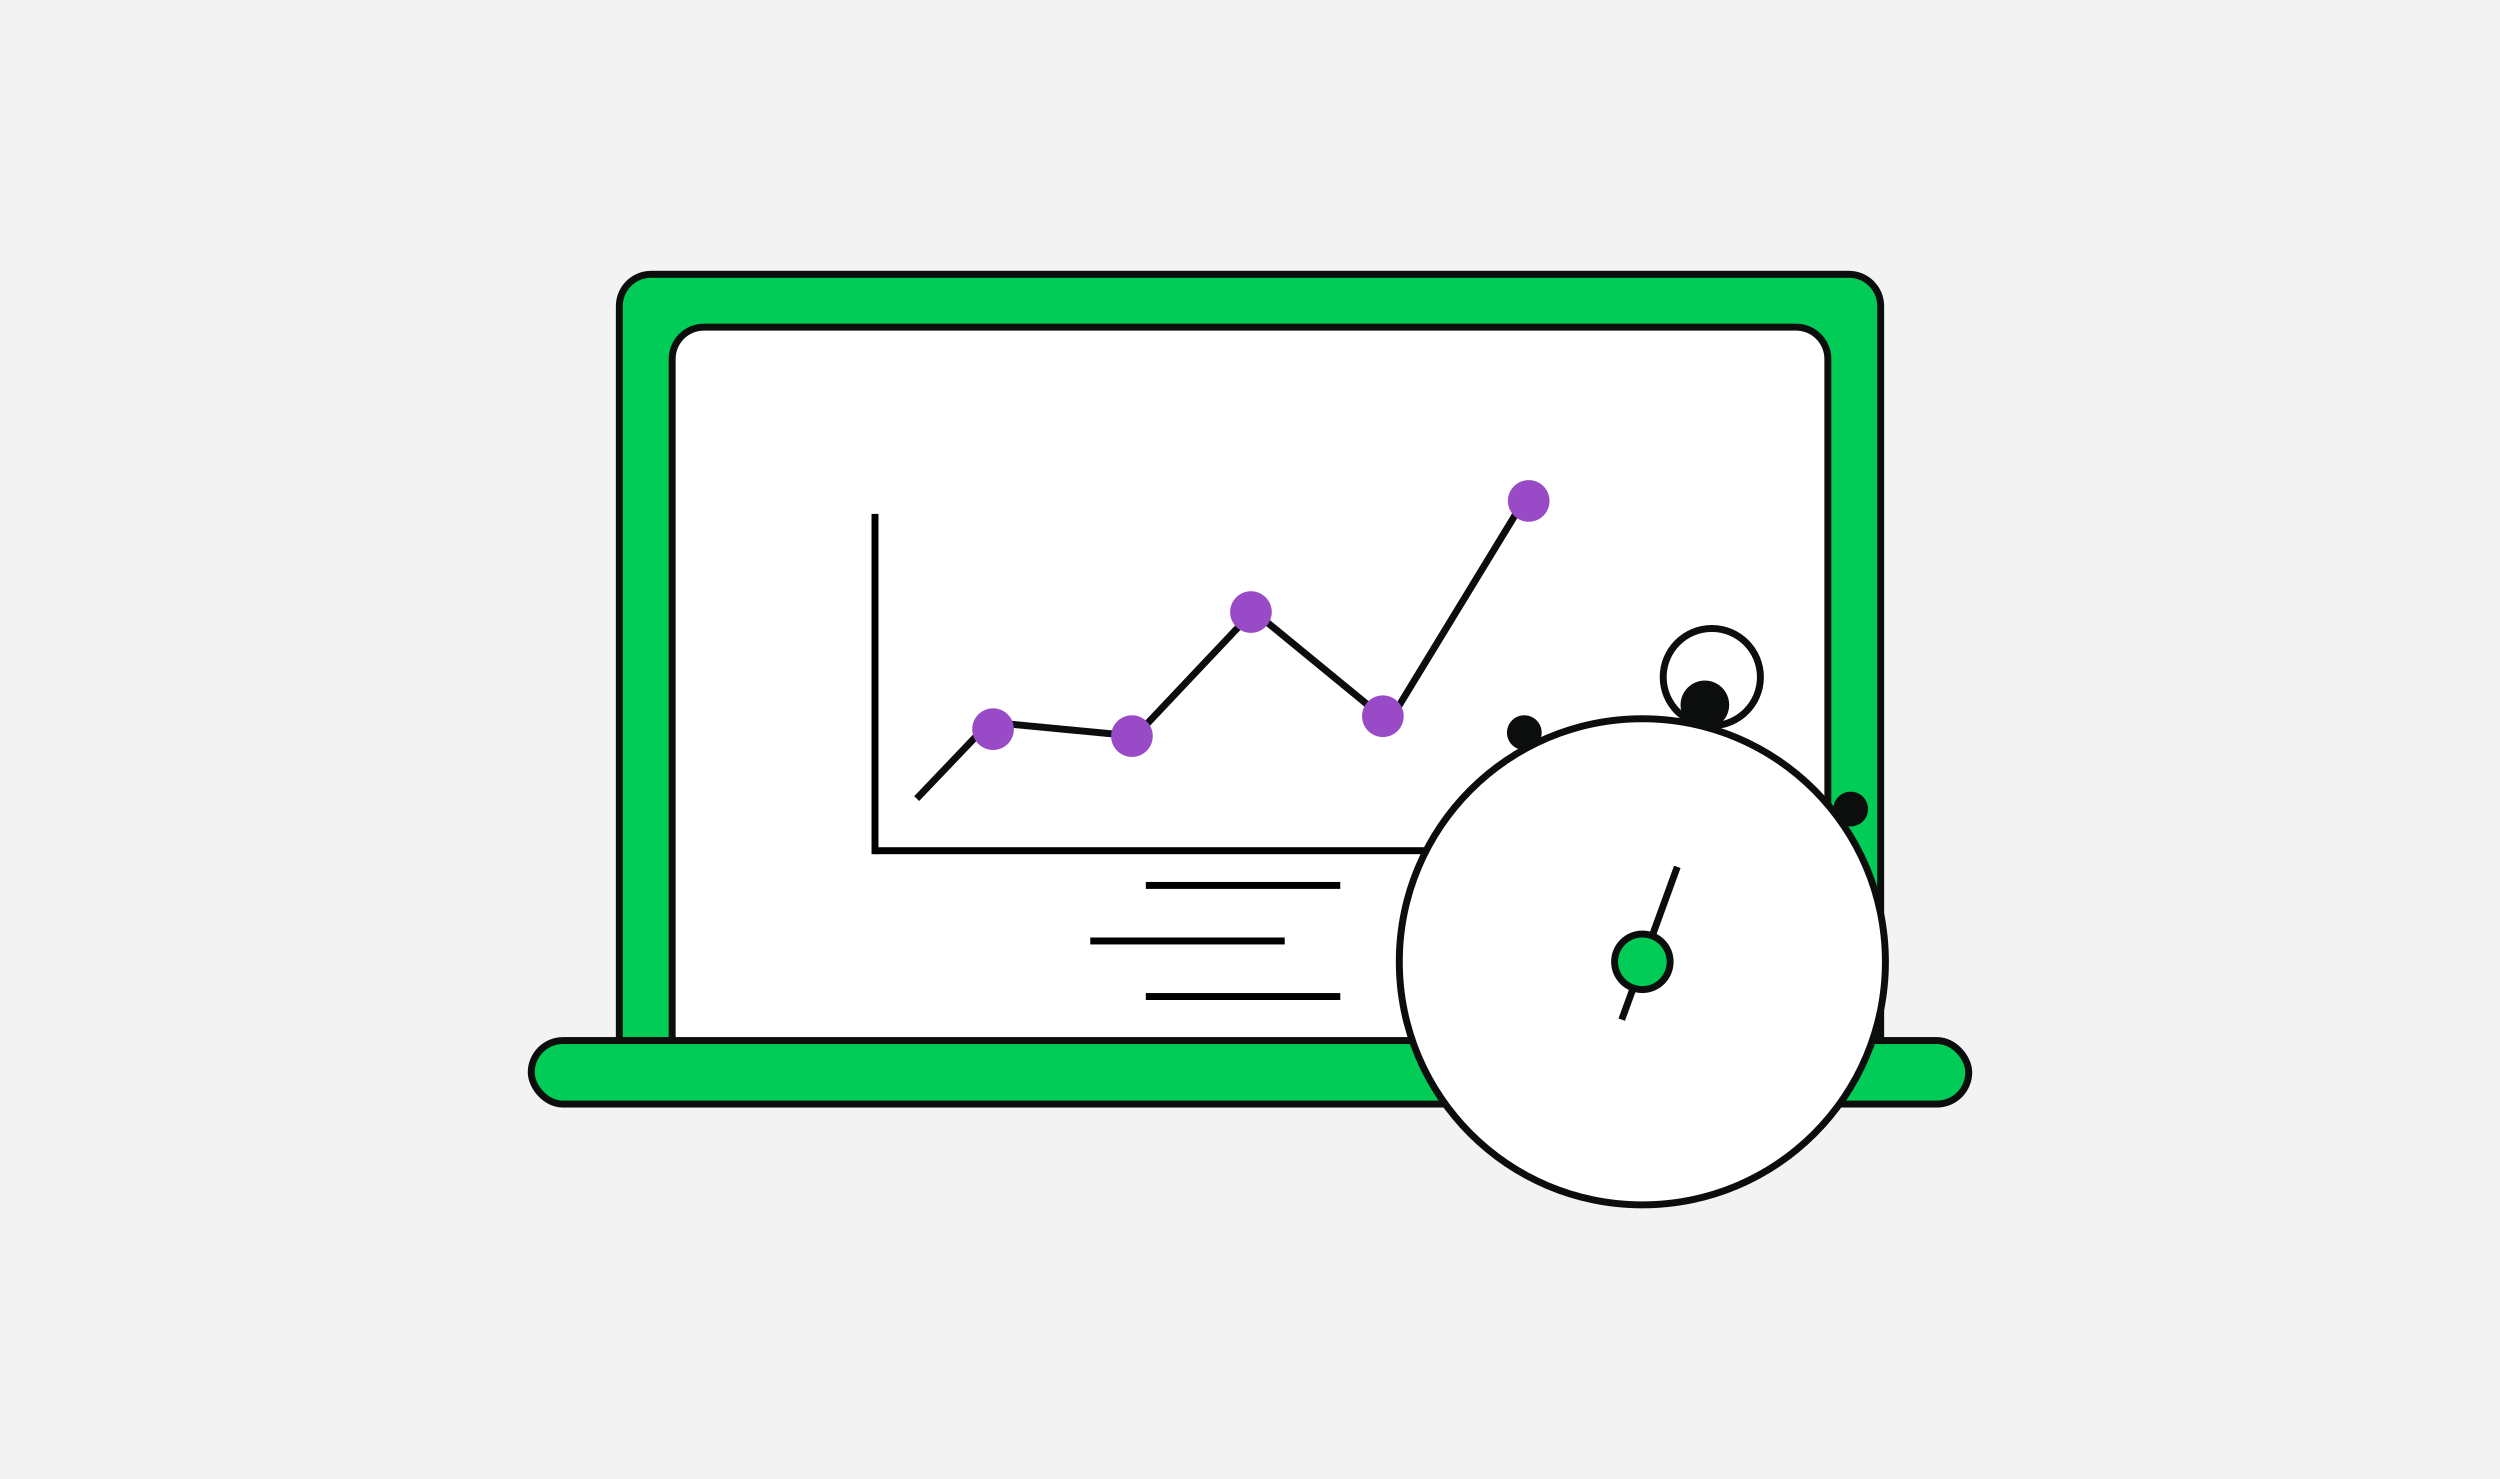
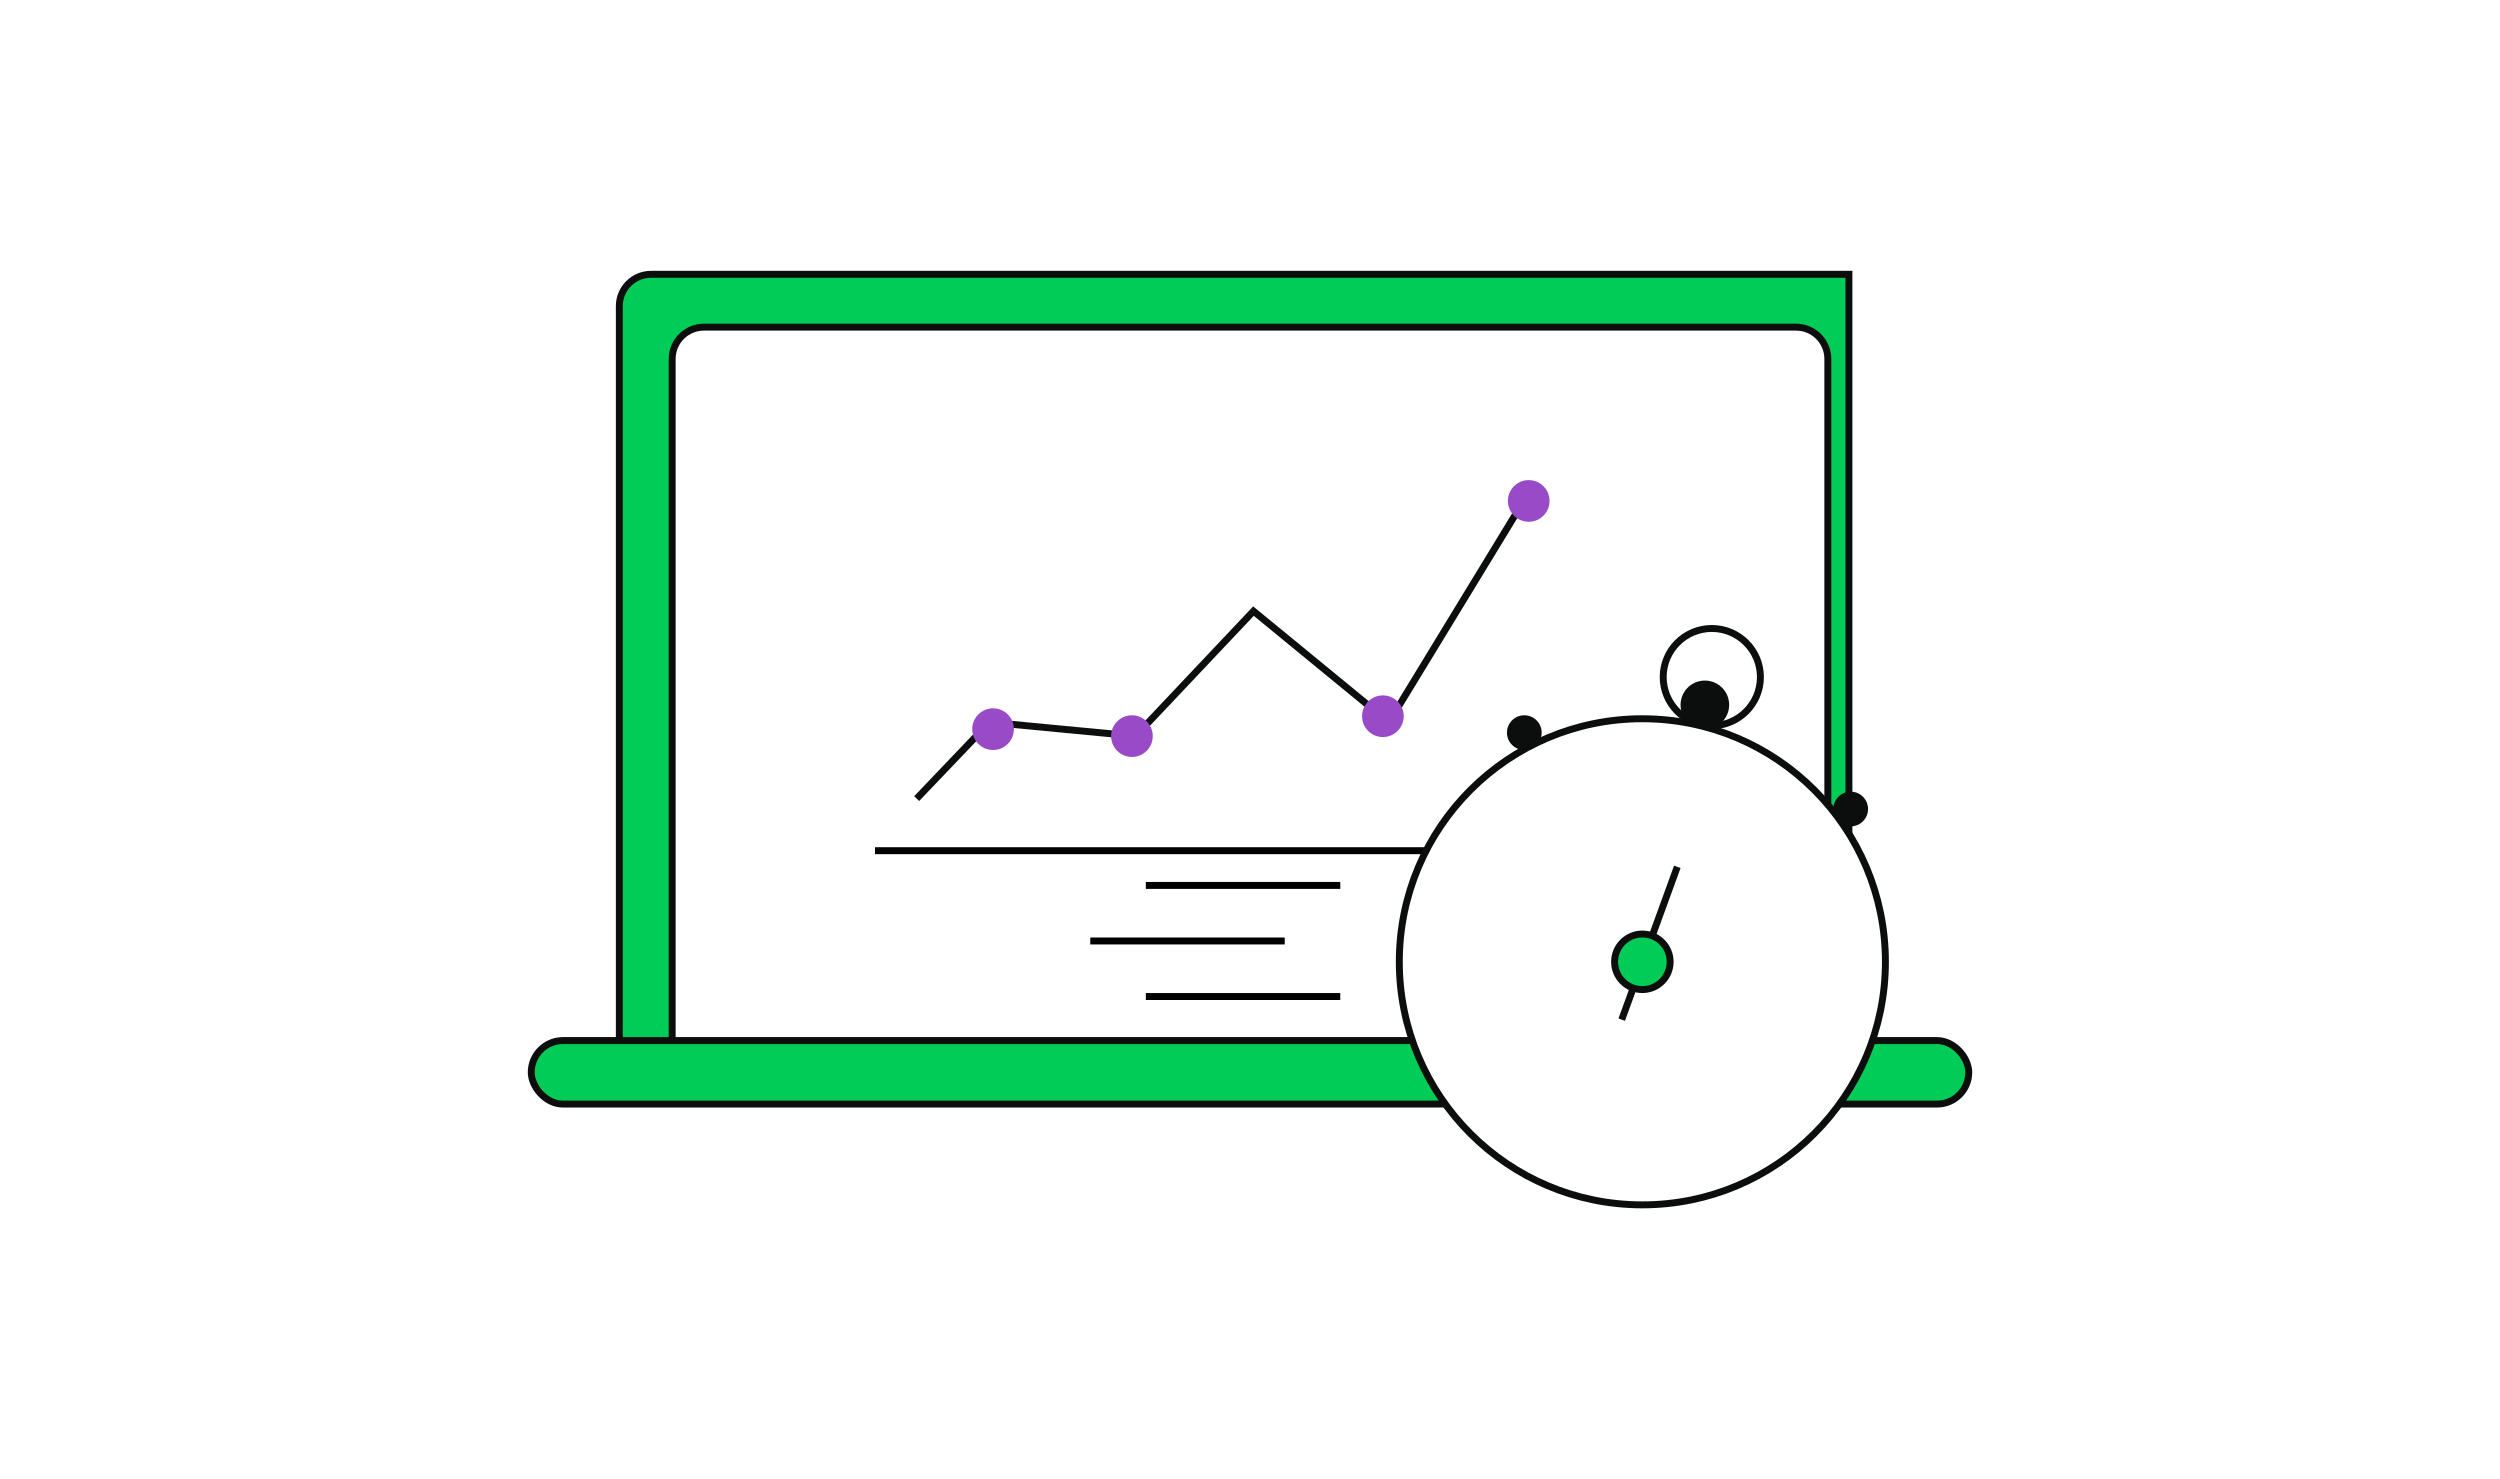
<svg xmlns="http://www.w3.org/2000/svg" width="360" height="213" viewBox="0 0 360 213" fill="none">
-   <rect width="360" height="213" fill="#F2F3F2" />
-   <path d="M93.756 39.5H266.243C268.769 39.5 270.817 41.547 270.817 44.073V150.109H89.183V44.073C89.183 41.548 91.23 39.5 93.756 39.5Z" fill="#00CC57" stroke="#0C0E0D" />
+   <path d="M93.756 39.5H266.243V150.109H89.183V44.073C89.183 41.548 91.23 39.5 93.756 39.5Z" fill="#00CC57" stroke="#0C0E0D" />
  <path d="M101.366 47.11H258.635C261.16 47.11 263.208 49.157 263.208 51.683V150.11H96.793V51.683C96.793 49.157 98.84 47.11 101.366 47.11Z" fill="white" stroke="#0C0E0D" />
  <rect x="76.5" y="149.842" width="207" height="9.146" rx="4.573" fill="#00CC57" stroke="#0C0E0D" />
  <line x1="126" y1="122.5" x2="233" y2="122.5" stroke="black" />
-   <path d="M126 123L126 74" stroke="black" />
  <g clip-path="url(#clip0_1308_148)">
    <circle cx="236.5" cy="138.5" r="35" fill="white" stroke="#0C0E0D" />
    <circle cx="246.5" cy="97.5" r="7" stroke="#0C0E0D" />
    <circle cx="245.5" cy="101.5" r="3.5" fill="#0C0E0D" />
    <circle cx="266.5" cy="116.5" r="2.5" fill="#0C0E0D" />
    <circle cx="219.5" cy="105.5" r="2.5" fill="#0C0E0D" />
    <line x1="233.53" y1="146.829" x2="241.53" y2="124.829" stroke="#0C0E0D" />
    <circle cx="236.5" cy="138.5" r="4" fill="#00CC57" stroke="#0C0E0D" />
  </g>
  <line x1="193" y1="127.5" x2="165" y2="127.5" stroke="black" />
  <line x1="185" y1="135.5" x2="157" y2="135.5" stroke="black" />
  <line x1="193" y1="143.5" x2="165" y2="143.5" stroke="black" />
  <path d="M132 115L142.5 104L163.5 106L180.5 88L200 104L219.5 72" stroke="#0C0E0D" />
  <circle cx="143" cy="105" r="3" fill="#994BC7" />
  <circle cx="163" cy="106" r="3" transform="rotate(-2.65 163 106)" fill="#994BC7" />
-   <circle cx="180.136" cy="88.135" r="3" transform="rotate(-2.65 180.136 88.135)" fill="#994BC7" />
  <circle cx="199.136" cy="103.135" r="3" transform="rotate(-2.65 199.136 103.135)" fill="#994BC7" />
  <circle cx="220.136" cy="72.135" r="3" transform="rotate(-2.65 220.136 72.135)" fill="#994BC7" />
  <defs>
    <clipPath id="clip0_1308_148">
      <rect width="71" height="84" fill="white" transform="translate(201 90)" />
    </clipPath>
  </defs>
</svg>